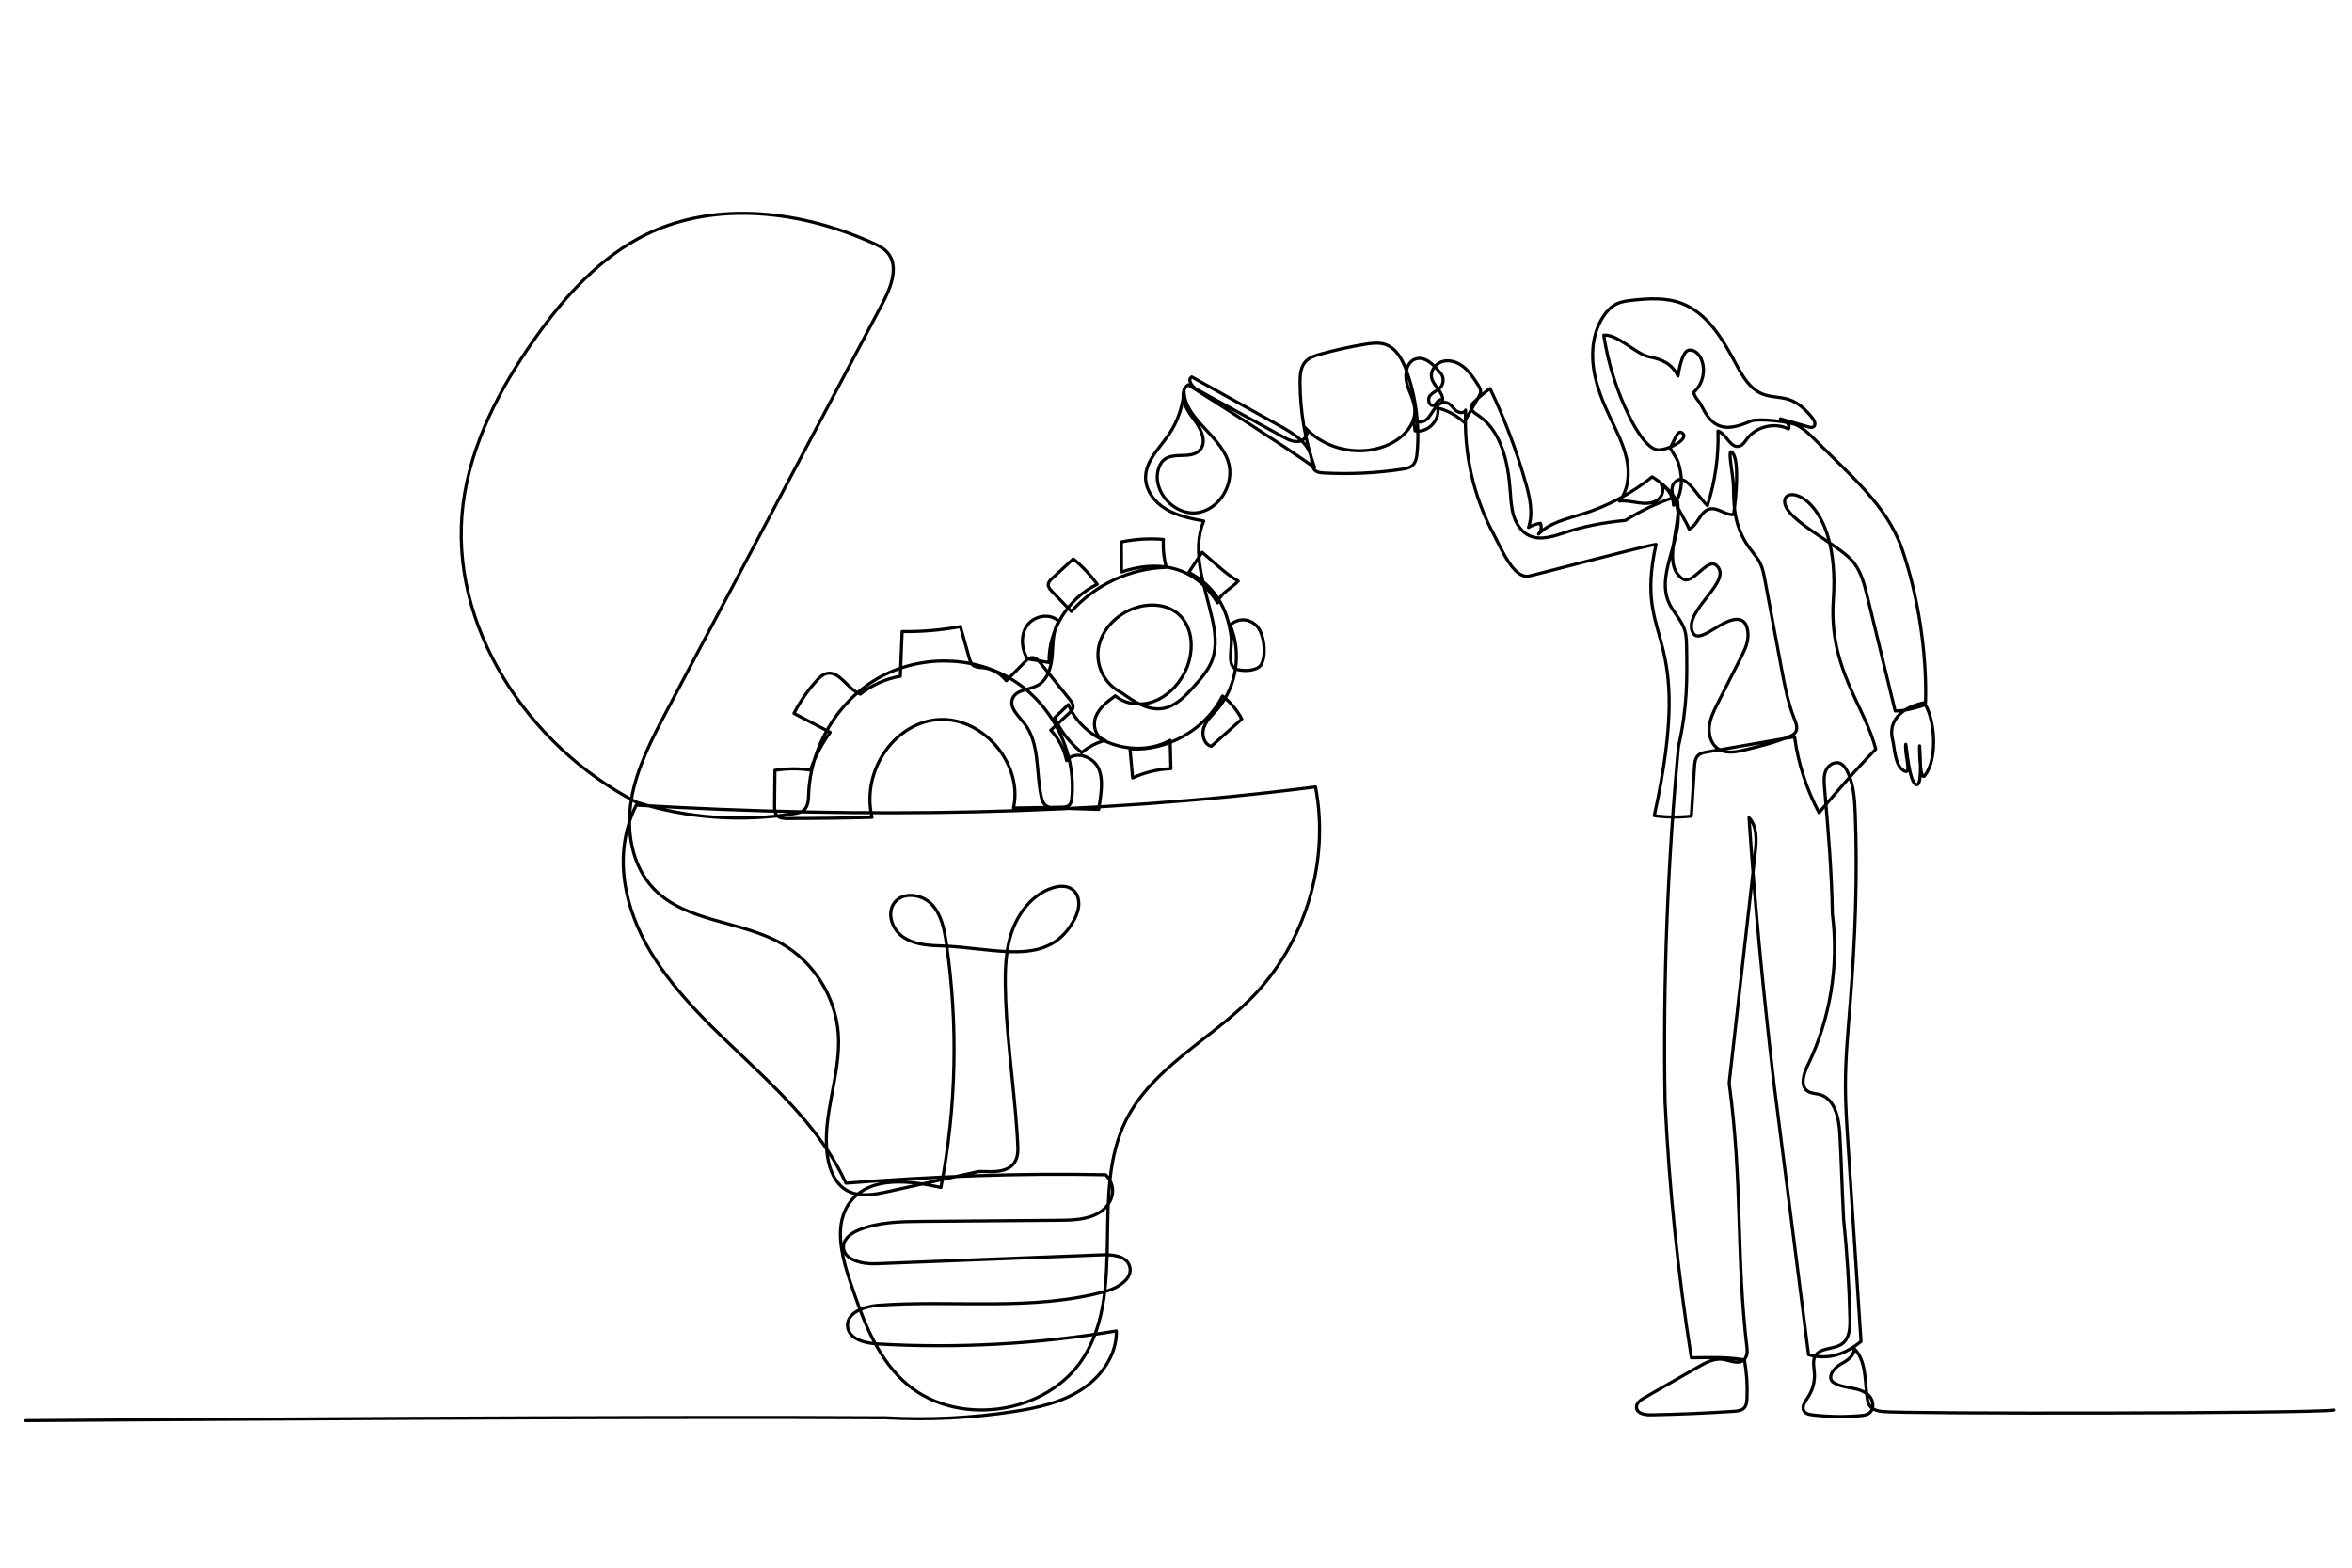
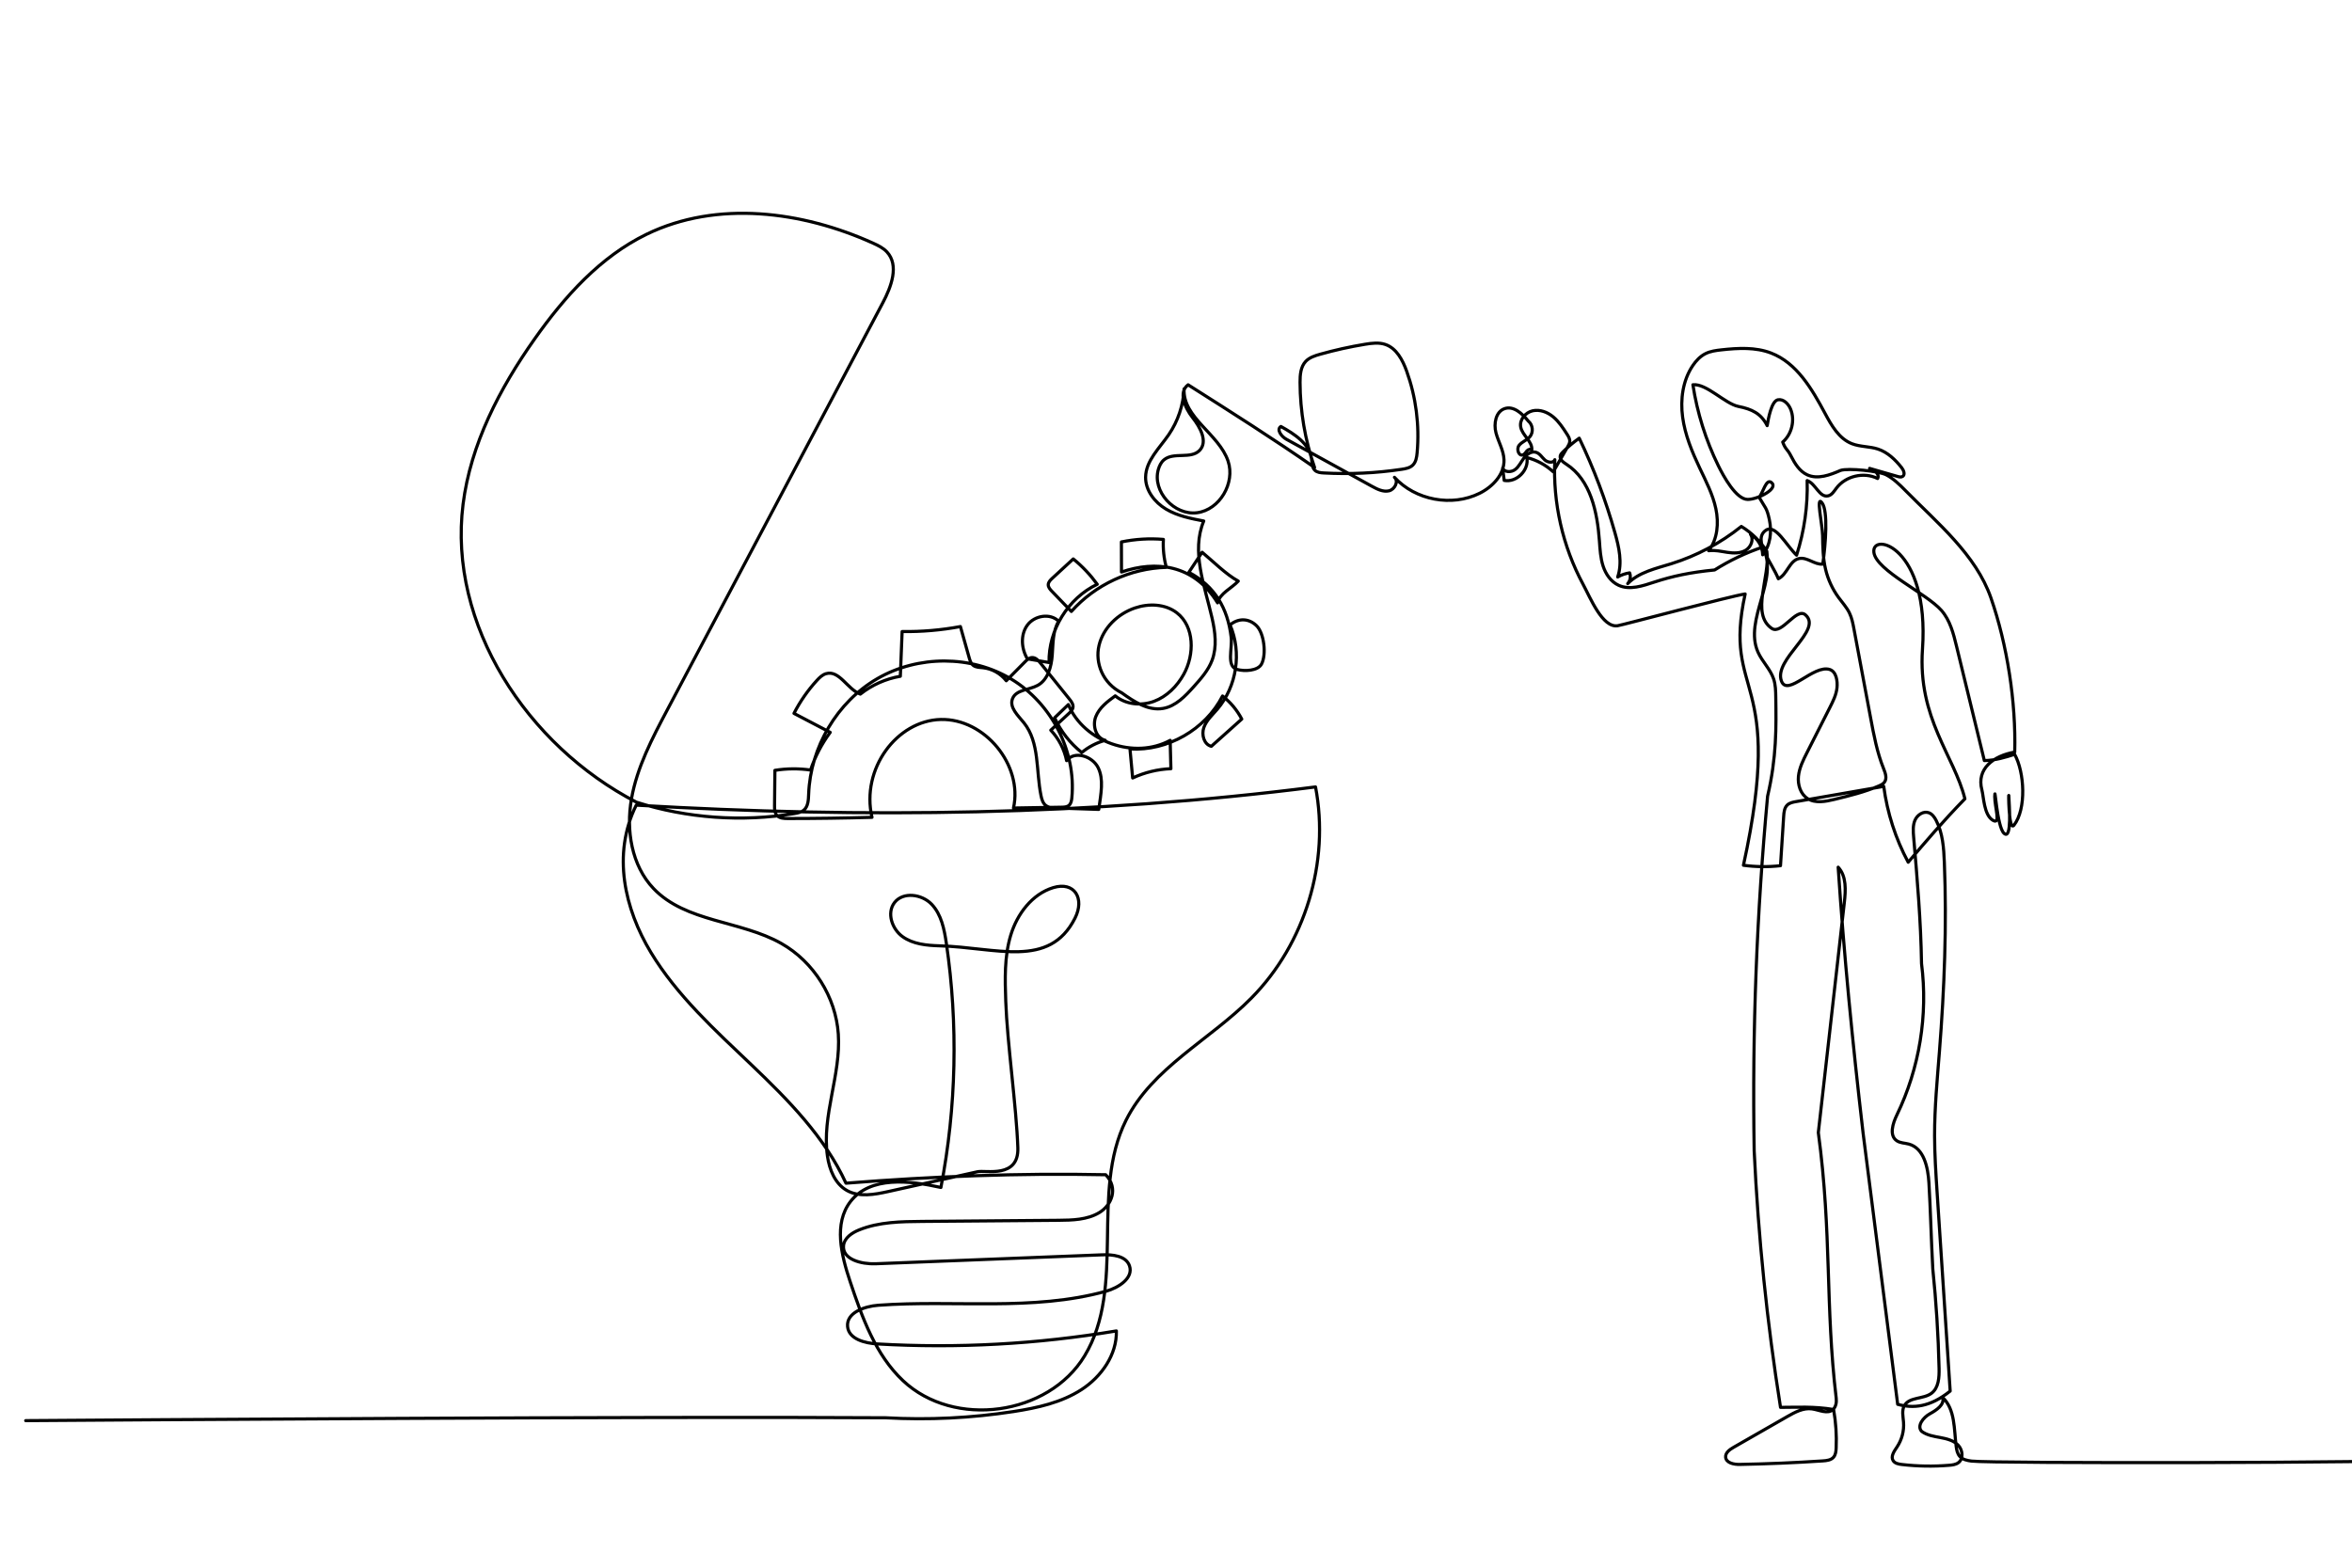
<svg xmlns="http://www.w3.org/2000/svg" version="1.1" id="Layer_2" x="0px" y="0px" viewBox="0 0 6000 4000" enable-background="new 0 0 6000 4000" xml:space="preserve">
-   <path fill="none" stroke="#000000" stroke-width="8" stroke-linecap="round" stroke-linejoin="round" stroke-miterlimit="10" d="  M65.572,3624.783c232.558-1.638,1591.004-11.206,2193.705-7.292c109.175,6.118,218.99,0.75,327.047-15.989  c60.086-9.308,121.156-22.731,172.254-55.685c51.098-32.954,90.894-89.131,89.305-149.913  c-201.119,33.818-406.038,44.982-609.64,33.214c-32.045-1.852-72.937-12.345-76.053-44.292  c-3.459-35.467,42.767-51.83,78.306-54.439c194.095-14.249,393.549,16.179,581.101-35.784c31.972-8.858,70.643-33.751,59.65-65.053  c-8.938-25.449-42.962-28.881-69.914-27.818c-192.524,7.594-385.048,15.188-577.572,22.781  c-35.823,1.413-85.592-10.875-81.838-46.528c2.072-19.68,21.482-32.54,39.835-39.94c50.669-20.431,106.805-21.158,161.436-21.601  c115.483-0.936,230.966-1.872,346.449-2.808c35.956-0.292,73.879-1.111,104.68-19.666c30.801-18.554,49.961-61.503,16.365-96.599  c-220.372-4.597-441.02,4.072-662.631,21.571c-53.81-117.461-146.677-211.945-240.176-301.111s-190.859-177.303-257.597-287.931  c-66.738-110.628-99.349-249.975-37.231-375.557c579.983,33.971,1162.381,26.635,1732.864-46.488  c36.737,191.758-26.498,399.882-163.703,538.791c-105.435,106.744-252.995,177.68-319.866,311.989  c-91.651,184.077,0.828,424.903-105.52,600.899c-92.36,152.846-333.273,185.77-463.257,63.31  c-70.292-66.223-104.272-161.309-134.885-252.902c-22.539-67.436-42.601-148.138,0.991-204.31  c50.493-65.064,150.193-53.611,230.598-35.782c39.451-204.932,44.156-416.507,13.853-622.99  c-5.232-35.651-12.585-73.403-37.418-99.513c-24.832-26.11-73.072-32.821-94.978-4.211c-20.114,26.27-6.302,67.18,20.499,86.58  c26.801,19.4,61.756,22.638,94.827,23.584c145.292,4.155,279.349,59.189,345.148-70.417c25.635-50.495-1.156-94.573-55.333-78.087  s-92.25,67.455-108.605,121.671s-14.548,112.016-12.595,168.612c3.606,104.479,27.212,268.958,30.818,373.436  c2.729,79.079-82.15,56.592-102.939,61.205c-75.747,16.809-151.493,33.618-227.24,50.427c-35.364,7.848-74.555,15.189-106.051-2.706  c-30.217-17.168-44.535-53.213-49.489-87.612c-14.918-103.587,34.826-207.064,27.732-311.479  c-6.423-94.527-62.798-184.229-145.186-231.015c-103.908-59.005-243.512-53.698-326.047-140.106  c-56.408-59.055-70.56-148.815-56.383-229.242c14.177-80.427,52.908-154.106,91.112-226.286  c183.361-346.433,366.723-692.866,550.084-1039.299c21.721-41.039,42.052-95.673,10.39-129.638  c-9.616-10.315-22.678-16.62-35.527-22.432c-181.149-81.944-398.048-109.618-576.956-22.891  C1531.286,654.987,1440,756.92,1363.927,864.694c-89.3,126.512-163.376,268.381-182.668,422.028  c-38.516,306.764,162.662,615.334,442.372,760.124c129.46,41.019,268.624,51.052,402.629,29.027  c8.667-1.425,17.766-3.188,24.433-8.906c11.114-9.531,11.642-26.173,12.188-40.805c4.451-119.348,72.287-235.155,175.713-294.878  c103.426-59.723,239.288-60.061,341.544,1.644c102.255,61.706,165.558,183.87,154.164,302.756  c-0.669,6.977-1.918,14.604-7.238,19.168c-5.026,4.311-12.237,4.636-18.858,4.749c-40.932,0.694-81.864,1.387-122.796,2.081  c24.498-109.498-73.265-228.609-185.438-225.931c-112.173,2.678-204.14,126.319-175.505,249.699  c-71.679,2.021-143.387,3.027-215.095,3.018c-9.687-0.001-20.556-0.508-27.16-7.595c-6.134-6.582-6.397-16.541-6.306-25.537  c0.301-29.934,0.602-59.869,0.903-89.803c30.041-4.8,60.805-5.049,90.92-0.736c11.616-34.399,28.62-66.972,50.201-96.169  c-30.829-16.134-61.659-32.269-92.488-48.403c15.611-30.472,35.329-58.836,58.453-84.085c6.57-7.174,13.833-14.359,23.148-17.162  c33.96-10.221,54.481,39.598,87.671,52.094c29.518-23.361,64.958-39.178,102.058-45.551c1.525-38.035,3.05-76.07,4.575-114.105  c49.824,0.705,99.717-3.566,148.695-12.73c7.397,26.308,14.793,52.616,22.19,78.925c2.116,7.528,4.59,15.598,10.819,20.325  c6.665,5.058,15.736,4.911,24.06,5.755c23.367,2.368,45.558,14.694,59.917,33.28c15.928-16.102,31.857-32.205,47.786-48.307  c5.094-5.15,10.932-10.642,18.173-10.888c8.872-0.302,15.779,7.267,21.343,14.184c24.625,30.613,49.25,61.226,73.874,91.839  c4.925,6.123,10.144,13.245,9.018,21.021c-0.932,6.439-5.991,11.382-10.765,15.803c-15.295,14.163-30.591,28.327-45.886,42.49  c20.313,21.475,34.457,48.72,40.332,77.69c20.008-26.24,66.201-11.516,80.615,18.167c14.414,29.683,7.267,64.829,1.481,106.265  c-36.302-1.2-72.605-2.399-108.907-3.599c-9.265-0.306-19.241-0.862-26.486-6.646c-7.189-5.74-9.97-15.285-11.845-24.292  c-13.204-63.444-3.163-136.24-43.87-186.662c-14.952-18.521-37.506-38.921-29.014-61.158c8.941-23.413,42.18-22.117,64.195-34.095  c26.119-14.212,34.948-47.261,37.216-76.91c2.269-29.649,1.047-61.253,16.342-86.754c-21.46-21.556-61.719-14.641-79.734,9.867  c-18.015,24.509-15.65,59.985-0.051,86.098c18.442,3.123,36.885,6.246,55.327,9.369c-1.819-82.585,48.364-164.07,122.932-199.612  c-17.489-24.076-38.111-45.873-61.184-64.666c-17.867,16.479-35.734,32.958-53.601,49.437c-4.84,4.464-10.038,9.677-10.209,16.259  c-0.17,6.527,4.667,11.976,9.198,16.678c16.579,17.204,33.157,34.409,49.736,51.613c60.869-68.421,150.742-110.153,242.29-112.505  c-6.342-23.158-8.885-47.351-7.498-71.321c-35.763-2.998-71.957-0.807-107.096,6.485c0.067,25.568,0.134,51.136,0.201,76.703  c86.279-29.475,183.896-20.907,245.103,78.702c5.799-24.314,35.906-37.095,52.815-55.505c-31.225-16.95-64.803-50.934-92.18-73.58  c-15.969,23.755-17.938,27.51-33.907,51.265c66.051,34.794,99.154,91.319,107.978,165.45c3.46,29.069-12.973,74.504,15.234,82.339  c18.974,5.271,52.964,3.664,62.193-13.732c12.894-24.305,6.818-79.036-12.989-98.133c-19.806-19.097-46.145-19.457-67.288-1.851  c30.386,70.194,17.212,157.202-32.591,215.255c-12.633,14.726-27.749,28.291-34.255,46.57c-6.507,18.278,0.245,43.283,19.069,47.981  c25.882-23.16,51.763-46.321,77.645-69.481c-11.882-22.845-28.74-43.085-49.061-58.9c-43.485,85.57-140.29,140.981-236.097,135.144  c2.278,24.678,4.557,49.357,6.835,74.035c30.519-14.234,63.884-22.334,97.533-23.676c-0.625-24.124-1.25-48.248-1.875-72.372  c-90.774,49.638-219.938,4.285-259.753-91.207c-11.672,11.235-23.344,22.469-35.016,33.704  c15.669,34.458,39.642,65.105,69.314,88.609c17.405-14.582,38.035-25.293,59.975-31.14c-23.919-5.702-33.22-37.454-24.28-60.361  c8.94-22.907,29.805-38.615,49.687-53.084c26.824,22.278,66.205,26.07,98.896,13.94c32.691-12.13,58.837-38.437,75.769-68.919  c27.909-50.245,27.885-122.155-17.749-157.099c-29.67-22.72-71.586-24.178-106.943-12.079  c-43.512,14.89-80.809,50.744-91.384,95.501c-10.575,44.757,9.443,96.662,58.041,120.963c31.3,22.522,67.213,46.206,105.231,39.76  c32.267-5.471,56.65-31.291,78.497-55.66c18.365-20.485,37.133-41.621,46.757-67.395c12.758-34.167,7.9-72.27-0.211-107.827  c-18.752-82.209-53.673-169.52-21.136-247.31c-33.211-6.368-67.192-13.022-96.225-30.362c-29.032-17.34-52.606-47.817-52.116-81.63  c0.607-41.893,35.429-73.822,59.087-108.401c23.492-34.335,37.193-75.29,39.093-116.849  c-3.94,73.554,88.973,114.661,112.284,184.534c18.52,55.512-21.22,124.174-79.268,131.588c-58.048,7.414-114.834-54.5-98.64-110.734  c2.644-9.181,7.062-18.164,14.384-24.303c24.499-20.543,68.094-1.022,90.56-23.771c22.144-22.422,1.762-59.389-17.776-84.114  s-36.585-64.695-11.305-83.511c109.788,69.604,219.577,139.208,322.64,210.949c-24.251-69.638-36.832-143.325-37.06-217.065  c-0.058-18.881,1.387-39.56,14.256-53.377c9.547-10.25,23.629-14.714,37.114-18.503c37.617-10.572,75.82-19.055,114.376-25.397  c17.248-2.837,35.34-5.183,51.883,0.464c28.472,9.719,44.159,39.816,54.333,68.129c23.84,66.342,33.022,137.907,26.702,208.118  c-1.034,11.494-2.949,23.934-11.305,31.894c-7.292,6.946-17.878,8.901-27.838,10.391c-65.879,9.86-132.761,12.997-199.274,9.348  c-8.014-0.44-16.748-1.284-22.515-6.865c-7.411-7.172-6.899-18.887-8.351-29.098c-5.544-38.996-43.796-63.459-78.218-82.606  c-75.815-42.171-151.631-84.342-227.447-126.513c-12.18,7.612,1.284,25.61,13.87,32.529c33.215,18.26,66.431,36.519,99.646,54.779  c39.612,21.776,79.224,43.552,118.836,65.328c13.398,7.366,28.377,14.98,43.28,11.561c14.903-3.419,25.372-24.286,13.996-34.502  c53.311,58.512,146.624,75.958,217.473,40.659c33.258-16.57,63.24-48.13,62.019-85.266c-0.793-24.112-14.412-45.755-20.509-69.097  c-6.097-23.342-0.525-54.089,22.386-61.647c22.336-7.367,43.899,11.839,60.361,32.125c11.427,9.289,13.294,28.19,3.904,39.534  c-7.56,9.133-20.29,12.816-27.642,22.117c-7.352,9.301-1.047,28.522,10,24.218c4.472-1.743,6.784-6.546,9.982-10.125  c3.198-3.579,9.482-5.808,12.425-2.016c2.261-22.138-24.336-37.105-28.322-58.998c-3.38-18.566,12.071-37.034,30.474-41.215  c18.403-4.181,37.896,3.383,52.413,15.44c14.518,12.057,24.968,28.187,35.187,44.053c3.671,5.7,7.487,11.921,7.061,18.688  c-0.309,4.903-2.825,9.356-5.28,13.612c-12.282,21.296-24.564,42.591-36.847,63.887c-18.979-17.473-42.359-30.127-67.367-36.461  c6.414,31.647-25.977,64.447-57.702,58.43c-1.339-10.461-2.677-20.922-4.016-31.383c5.084,11.182,22.076,11.062,31.85,3.621  c9.775-7.44,14.964-19.261,22.293-29.119s19.425-18.487,31.155-14.84c9.561,2.972,14.95,12.792,22.386,19.496  c7.435,6.704,21.907,8.68,25.416-0.697c-5.201,109.888,20.012,221.06,72.109,317.954c18.543,34.487,49.386,111.561,88.106,105.732  c13.606-2.048,291.508-76.53,325.377-81.077c-58.506,267.716,103.277,199.551-4.396,692.246c31.307,4.226,63.134,4.588,94.529,1.076  c2.7-42.028,5.399-84.055,8.098-126.083c0.66-10.271,1.771-21.561,9.19-28.694c5.945-5.715,14.588-7.38,22.713-8.792  c74.457-12.936,148.913-25.871,223.37-38.807c8.955,67.555,30.202,133.461,62.39,193.526  c44.336-52.215,88.673-104.431,144.655-161.809c-26.969-109.323-120.444-205.371-108.224-381.444  c18.31-263.828-131.396-300.679-123.916-246.963c6.407,45.999,134.217,104.26,172.252,147.693  c22.059,25.189,30.665,59.095,38.578,91.628c23.636,97.176,47.271,194.351,70.907,291.526c27.186-0.228,54.256-8.476,77.252-15.957  c25.319,45.397,30.528,139.644-1.776,180.949c-14.096,18.024-13.951-95.855-12.955-72.995c0.896,20.559,8.221,111.549-12.085,93.83  c-18.435-16.085-23.945-131.634-23.945-94.222c0,28.476,16.457,73.851-5.099,60.52c-22.552-13.947-22.956-59.657-27.656-77.353  c-14.224-53.552,29.159-86.998,83.758-96.439c3.507-127.771-19.291-274.4-60.579-393.228  c-38.515-110.847-136.722-191.147-218.968-274.85c-14.621-14.88-29.812-29.709-48.296-39.379s-96.993-17.633-116.286-11.29  c-27.111,11.796-58.335,23.632-85.196,11.276c-19.508-8.975-31.547-28.681-41.266-47.829c-9.51-18.739-13.942-16.025-21.24-35.731  c23.206-20.082,31.722-55.412,20.215-83.861c-5.449-13.472-17.969-26.52-32.29-24.055c-16.702,2.875-24.83,49.264-27.544,65.993  c-15.645-31.141-39.18-42.166-73.364-48.947c-34.184-6.781-81.472-59.072-116.121-55.34c10.99,71.666,32.969,141.636,64.931,206.714  c13.065,26.603,45.297,85.847,74.936,85.907c25.754,0.052,80.619-28.072,60.01-43.516c-13.065-9.791-20.592,25.342-30.889,38.014  c15.54,27.562,19.285,25.654,25.98,56.579c6.695,30.924,3.083,65.68-16.992,90.138c-0.386-21.216-12.642-41.828-31.098-52.3  c9.237,13.04,1.374,32.664-12.373,40.812c-13.747,8.148-30.884,7.612-46.689,5.248c-15.804-2.365-31.735-6.317-47.567-4.145  c22.732-29.706,26.07-70.598,18.322-107.193c-7.749-36.594-25.29-70.228-41.314-104.027  c-19.579-41.297-37.314-84.164-43.467-129.451c-6.152-45.288,0.261-93.68,25.802-131.581c8.399-12.464,19.024-23.84,32.465-30.567  c12.645-6.328,26.99-8.194,41.044-9.745c42.32-4.669,86.46-7.096,126.216,8.145c65.736,25.201,104.458,91.801,137.678,153.873  c16.636,31.085,35.75,64.573,68.568,77.458c21.165,8.31,45.071,6.627,66.66,13.763c24.577,8.124,44.117,26.994,60.183,47.289  c5.311,6.709,9.74,17.887,2.53,22.494c-3.755,2.399-8.663,1.242-12.944,0.008c-23.747-6.846-47.494-13.693-71.241-20.54  c11.871,4.199,26.509,14.808,20.473,25.859c-34.908-17.527-81.616-6.622-105.155,24.549c-5.838,7.731-11.254,17.15-20.634,19.57  c-22.524,5.812-32.034-31.229-54.004-38.873c1.954,64.37-7.2,129.062-26.938,190.362c-26.101-24.674-53.716-80.343-78.32-63.606  c-35.294,24.008,15.961,84.041,31.751,123.698c22.687-10.814,28.247-46.191,52.812-51.499c20.587-4.449,39.613,16.219,60.581,14.217  c7.431-51.752,13.747-135.339-1.813-156.218c-16.574-22.239,0.882,55.464,1.323,83.196c0.462,29.021,0.957,58.317,7.685,86.551  c6.137,25.75,17.458,50.254,33.088,71.619c9.491,12.972,20.632,24.933,27.667,39.384c6.297,12.936,9.009,27.274,11.657,41.415  c14.126,75.435,28.252,150.87,42.378,226.305c8.214,43.861,16.521,88.051,33.121,129.472c4.481,11.182,9.355,24.652,2.351,34.453  c-3.445,4.822-9.083,7.503-14.526,9.845c-36.177,15.564-74.655,24.935-112.923,34.237c-22.905,5.568-48.774,10.705-68.678-1.924  c-18.255-11.582-25.566-35.452-23.397-56.963c2.168-21.51,12.112-41.355,21.886-60.639c19.441-38.356,38.882-76.712,58.323-115.069  c8.019-15.82,16.172-32.085,18.062-49.72c1.889-17.635-1.656-41.679-18.547-47.088c-41.158-13.181-107.087,70.195-122.909,29.978  c-21.997-55.914,106.279-129.722,61.066-169.294c-23.229-20.33-60.431,51.9-85.936,34.512  c-54.683-37.281-3.352-132.395-12.616-196.757c-16.537-25.68-38.953-47.55-65.033-63.448  c-52.869,42.453-113.755,74.887-178.482,95.08c-39.393,12.289-82.42,21.342-111.352,50.765c6.479-7.292,8.416-18.312,4.813-27.377  c-10.67,1.561-21.04,5.148-30.395,10.512c12.27-36.229,3.373-75.911-7-112.729c-23.353-82.89-53.862-163.762-91.076-241.422  c-14.993,10.566-29.066,22.438-42.006,35.438c-2.748,2.761-5.558,5.774-6.421,9.573c-2.117,9.325,7.812,16.415,15.839,21.611  c61.858,40.048,78.737,122.165,84.069,195.662c1.563,21.551,2.662,43.425,9.361,63.968s19.899,40.011,39.529,49.04  c28.732,13.215,62.041,1.385,92.098-8.448c44.758-14.641,91.023-24.67,152.882-30.619c38.291-24.151,79.454-43.746,122.342-58.24  c44.664,80.143-49.008,184.098-11.707,267.922c10.752,24.162,31.488,43.245,39.884,68.324c4.968,14.84,5.254,30.779,5.493,46.427  c1.169,76.657,2.338,153.313-20.878,252.866c-27.513,297.311-39.443,596.064-34.192,905.04  c10.332,219.115,32.768,437.658,67.169,654.302c41.786,0.072,83.576-3.08,135.418,5.441c5.775,32.364,7.968,65.366,6.524,98.21  c-0.371,8.439-1.258,17.556-6.905,23.838c-6.582,7.322-17.446,8.49-27.27,9.14c-70.501,4.669-141.114,7.66-211.758,8.971  c-14.937,0.277-34.731-3.602-36.007-18.487c-0.967-11.282,10.239-19.379,20.065-25.008c45.705-26.18,91.409-52.36,137.113-78.54  c19.501-11.17,40.892-22.736,63.149-19.623c18.646,2.609,40.457,14.452,53.929,1.299c7.243-7.072,9.046-18.416,7.849-28.468  c-28.373-238.212-10.817-418.417-45.637-677.924c22.117-195.659,44.233-391.318,66.35-586.977  c3.54-31.316,5.735-67.02-15.719-90.106c14.795,223.026,36.429,445.598,63.666,679.092c29.377,230.457,58.753,460.913,88.13,691.37  c39.233,10.846,82.135,7.906,133.935-33.779c-11.159-169.727-22.317-339.453-33.475-509.18  c-3.107-47.268-6.216-94.574-6.294-141.944c-0.118-71.875,6.741-143.549,12.363-215.204c12.593-160.5,19.007-321.668,12.545-482.532  c-1.473-36.672-3.952-74.598-20.91-107.146c-4.266-8.188-9.991-16.405-18.658-19.586c-13.757-5.049-29.307,5.317-35.234,18.719  c-5.927,13.402-4.786,28.728-3.532,43.329c9.202,107.161,18.403,214.321,20.112,322.821c16.866,131.24-5.294,267.251-62.947,386.35  c-10.44,21.567-20.034,52.015-0.3,65.606c8.911,6.137,20.624,5.719,31.053,8.602c38.453,10.63,48.745,59.514,51.098,99.34  c4.032,68.228,5.452,136.609,9.822,219.03c8.696,84.25,14.046,168.846,16.033,253.521c0.545,23.21-0.869,50.103-19.48,63.983  c-20.704,15.441-55.964,8.786-68.934,31.121c-7.305,12.581-3.313,28.298-2.238,42.806c1.635,22.073-4.317,44.638-16.627,63.032  c-7.158,10.696-16.749,24.032-9.86,34.904c4.446,7.017,13.742,8.794,21.994,9.754c40.137,4.67,80.737,5.345,121.006,2.011  c8.304-0.688,17.07-1.726,23.683-6.795c13.317-10.208,10.801-32.487-0.865-44.548c-11.666-12.061-29.033-16.365-45.531-19.426  c-16.499-3.061-33.832-5.705-47.373-15.615c-13.417-13.76,3.868-35.744,20.72-44.984c16.852-9.24,38.184-23.251,32.689-41.667  c32.117,30.438,28.857,81.1,34.463,124.993c1.166,9.128,3.066,18.728,9.262,25.531c7.337,8.056,18.939,10.351,29.738,11.803  c47.15,6.34,1105.316,5.065,1152.065-3.762" />
+   <path fill="none" stroke="#000000" stroke-width="8" stroke-linecap="round" stroke-linejoin="round" stroke-miterlimit="10" d="  M65.572,3624.783c232.558-1.638,1591.004-11.206,2193.705-7.292c109.175,6.118,218.99,0.75,327.047-15.989  c60.086-9.308,121.156-22.731,172.254-55.685c51.098-32.954,90.894-89.131,89.305-149.913  c-201.119,33.818-406.038,44.982-609.64,33.214c-32.045-1.852-72.937-12.345-76.053-44.292  c-3.459-35.467,42.767-51.83,78.306-54.439c194.095-14.249,393.549,16.179,581.101-35.784c31.972-8.858,70.643-33.751,59.65-65.053  c-8.938-25.449-42.962-28.881-69.914-27.818c-192.524,7.594-385.048,15.188-577.572,22.781  c-35.823,1.413-85.592-10.875-81.838-46.528c2.072-19.68,21.482-32.54,39.835-39.94c50.669-20.431,106.805-21.158,161.436-21.601  c115.483-0.936,230.966-1.872,346.449-2.808c35.956-0.292,73.879-1.111,104.68-19.666c30.801-18.554,49.961-61.503,16.365-96.599  c-220.372-4.597-441.02,4.072-662.631,21.571c-53.81-117.461-146.677-211.945-240.176-301.111s-190.859-177.303-257.597-287.931  c-66.738-110.628-99.349-249.975-37.231-375.557c579.983,33.971,1162.381,26.635,1732.864-46.488  c36.737,191.758-26.498,399.882-163.703,538.791c-105.435,106.744-252.995,177.68-319.866,311.989  c-91.651,184.077,0.828,424.903-105.52,600.899c-92.36,152.846-333.273,185.77-463.257,63.31  c-70.292-66.223-104.272-161.309-134.885-252.902c-22.539-67.436-42.601-148.138,0.991-204.31  c50.493-65.064,150.193-53.611,230.598-35.782c39.451-204.932,44.156-416.507,13.853-622.99  c-5.232-35.651-12.585-73.403-37.418-99.513c-24.832-26.11-73.072-32.821-94.978-4.211c-20.114,26.27-6.302,67.18,20.499,86.58  c26.801,19.4,61.756,22.638,94.827,23.584c145.292,4.155,279.349,59.189,345.148-70.417c25.635-50.495-1.156-94.573-55.333-78.087  s-92.25,67.455-108.605,121.671s-14.548,112.016-12.595,168.612c3.606,104.479,27.212,268.958,30.818,373.436  c2.729,79.079-82.15,56.592-102.939,61.205c-75.747,16.809-151.493,33.618-227.24,50.427c-35.364,7.848-74.555,15.189-106.051-2.706  c-30.217-17.168-44.535-53.213-49.489-87.612c-14.918-103.587,34.826-207.064,27.732-311.479  c-6.423-94.527-62.798-184.229-145.186-231.015c-103.908-59.005-243.512-53.698-326.047-140.106  c-56.408-59.055-70.56-148.815-56.383-229.242c14.177-80.427,52.908-154.106,91.112-226.286  c183.361-346.433,366.723-692.866,550.084-1039.299c21.721-41.039,42.052-95.673,10.39-129.638  c-9.616-10.315-22.678-16.62-35.527-22.432c-181.149-81.944-398.048-109.618-576.956-22.891  C1531.286,654.987,1440,756.92,1363.927,864.694c-89.3,126.512-163.376,268.381-182.668,422.028  c-38.516,306.764,162.662,615.334,442.372,760.124c129.46,41.019,268.624,51.052,402.629,29.027  c8.667-1.425,17.766-3.188,24.433-8.906c11.114-9.531,11.642-26.173,12.188-40.805c4.451-119.348,72.287-235.155,175.713-294.878  c103.426-59.723,239.288-60.061,341.544,1.644c102.255,61.706,165.558,183.87,154.164,302.756  c-0.669,6.977-1.918,14.604-7.238,19.168c-5.026,4.311-12.237,4.636-18.858,4.749c-40.932,0.694-81.864,1.387-122.796,2.081  c24.498-109.498-73.265-228.609-185.438-225.931c-112.173,2.678-204.14,126.319-175.505,249.699  c-71.679,2.021-143.387,3.027-215.095,3.018c-9.687-0.001-20.556-0.508-27.16-7.595c-6.134-6.582-6.397-16.541-6.306-25.537  c0.301-29.934,0.602-59.869,0.903-89.803c30.041-4.8,60.805-5.049,90.92-0.736c11.616-34.399,28.62-66.972,50.201-96.169  c-30.829-16.134-61.659-32.269-92.488-48.403c15.611-30.472,35.329-58.836,58.453-84.085c6.57-7.174,13.833-14.359,23.148-17.162  c33.96-10.221,54.481,39.598,87.671,52.094c29.518-23.361,64.958-39.178,102.058-45.551c1.525-38.035,3.05-76.07,4.575-114.105  c49.824,0.705,99.717-3.566,148.695-12.73c7.397,26.308,14.793,52.616,22.19,78.925c2.116,7.528,4.59,15.598,10.819,20.325  c6.665,5.058,15.736,4.911,24.06,5.755c23.367,2.368,45.558,14.694,59.917,33.28c15.928-16.102,31.857-32.205,47.786-48.307  c5.094-5.15,10.932-10.642,18.173-10.888c8.872-0.302,15.779,7.267,21.343,14.184c24.625,30.613,49.25,61.226,73.874,91.839  c4.925,6.123,10.144,13.245,9.018,21.021c-0.932,6.439-5.991,11.382-10.765,15.803c-15.295,14.163-30.591,28.327-45.886,42.49  c20.313,21.475,34.457,48.72,40.332,77.69c20.008-26.24,66.201-11.516,80.615,18.167c14.414,29.683,7.267,64.829,1.481,106.265  c-36.302-1.2-72.605-2.399-108.907-3.599c-9.265-0.306-19.241-0.862-26.486-6.646c-7.189-5.74-9.97-15.285-11.845-24.292  c-13.204-63.444-3.163-136.24-43.87-186.662c-14.952-18.521-37.506-38.921-29.014-61.158c8.941-23.413,42.18-22.117,64.195-34.095  c26.119-14.212,34.948-47.261,37.216-76.91c2.269-29.649,1.047-61.253,16.342-86.754c-21.46-21.556-61.719-14.641-79.734,9.867  c-18.015,24.509-15.65,59.985-0.051,86.098c18.442,3.123,36.885,6.246,55.327,9.369c-1.819-82.585,48.364-164.07,122.932-199.612  c-17.489-24.076-38.111-45.873-61.184-64.666c-17.867,16.479-35.734,32.958-53.601,49.437c-4.84,4.464-10.038,9.677-10.209,16.259  c-0.17,6.527,4.667,11.976,9.198,16.678c16.579,17.204,33.157,34.409,49.736,51.613c60.869-68.421,150.742-110.153,242.29-112.505  c-6.342-23.158-8.885-47.351-7.498-71.321c-35.763-2.998-71.957-0.807-107.096,6.485c0.067,25.568,0.134,51.136,0.201,76.703  c86.279-29.475,183.896-20.907,245.103,78.702c5.799-24.314,35.906-37.095,52.815-55.505c-31.225-16.95-64.803-50.934-92.18-73.58  c-15.969,23.755-17.938,27.51-33.907,51.265c66.051,34.794,99.154,91.319,107.978,165.45c3.46,29.069-12.973,74.504,15.234,82.339  c18.974,5.271,52.964,3.664,62.193-13.732c12.894-24.305,6.818-79.036-12.989-98.133c-19.806-19.097-46.145-19.457-67.288-1.851  c30.386,70.194,17.212,157.202-32.591,215.255c-12.633,14.726-27.749,28.291-34.255,46.57c-6.507,18.278,0.245,43.283,19.069,47.981  c25.882-23.16,51.763-46.321,77.645-69.481c-11.882-22.845-28.74-43.085-49.061-58.9c-43.485,85.57-140.29,140.981-236.097,135.144  c2.278,24.678,4.557,49.357,6.835,74.035c30.519-14.234,63.884-22.334,97.533-23.676c-0.625-24.124-1.25-48.248-1.875-72.372  c-90.774,49.638-219.938,4.285-259.753-91.207c-11.672,11.235-23.344,22.469-35.016,33.704  c15.669,34.458,39.642,65.105,69.314,88.609c17.405-14.582,38.035-25.293,59.975-31.14c-23.919-5.702-33.22-37.454-24.28-60.361  c8.94-22.907,29.805-38.615,49.687-53.084c26.824,22.278,66.205,26.07,98.896,13.94c32.691-12.13,58.837-38.437,75.769-68.919  c27.909-50.245,27.885-122.155-17.749-157.099c-29.67-22.72-71.586-24.178-106.943-12.079  c-43.512,14.89-80.809,50.744-91.384,95.501c-10.575,44.757,9.443,96.662,58.041,120.963c31.3,22.522,67.213,46.206,105.231,39.76  c32.267-5.471,56.65-31.291,78.497-55.66c18.365-20.485,37.133-41.621,46.757-67.395c12.758-34.167,7.9-72.27-0.211-107.827  c-18.752-82.209-53.673-169.52-21.136-247.31c-33.211-6.368-67.192-13.022-96.225-30.362c-29.032-17.34-52.606-47.817-52.116-81.63  c0.607-41.893,35.429-73.822,59.087-108.401c23.492-34.335,37.193-75.29,39.093-116.849  c-3.94,73.554,88.973,114.661,112.284,184.534c18.52,55.512-21.22,124.174-79.268,131.588c-58.048,7.414-114.834-54.5-98.64-110.734  c2.644-9.181,7.062-18.164,14.384-24.303c24.499-20.543,68.094-1.022,90.56-23.771c22.144-22.422,1.762-59.389-17.776-84.114  s-36.585-64.695-11.305-83.511c109.788,69.604,219.577,139.208,322.64,210.949c-24.251-69.638-36.832-143.325-37.06-217.065  c-0.058-18.881,1.387-39.56,14.256-53.377c9.547-10.25,23.629-14.714,37.114-18.503c37.617-10.572,75.82-19.055,114.376-25.397  c17.248-2.837,35.34-5.183,51.883,0.464c28.472,9.719,44.159,39.816,54.333,68.129c23.84,66.342,33.022,137.907,26.702,208.118  c-1.034,11.494-2.949,23.934-11.305,31.894c-7.292,6.946-17.878,8.901-27.838,10.391c-65.879,9.86-132.761,12.997-199.274,9.348  c-8.014-0.44-16.748-1.284-22.515-6.865c-7.411-7.172-6.899-18.887-8.351-29.098c-5.544-38.996-43.796-63.459-78.218-82.606  c-12.18,7.612,1.284,25.61,13.87,32.529c33.215,18.26,66.431,36.519,99.646,54.779  c39.612,21.776,79.224,43.552,118.836,65.328c13.398,7.366,28.377,14.98,43.28,11.561c14.903-3.419,25.372-24.286,13.996-34.502  c53.311,58.512,146.624,75.958,217.473,40.659c33.258-16.57,63.24-48.13,62.019-85.266c-0.793-24.112-14.412-45.755-20.509-69.097  c-6.097-23.342-0.525-54.089,22.386-61.647c22.336-7.367,43.899,11.839,60.361,32.125c11.427,9.289,13.294,28.19,3.904,39.534  c-7.56,9.133-20.29,12.816-27.642,22.117c-7.352,9.301-1.047,28.522,10,24.218c4.472-1.743,6.784-6.546,9.982-10.125  c3.198-3.579,9.482-5.808,12.425-2.016c2.261-22.138-24.336-37.105-28.322-58.998c-3.38-18.566,12.071-37.034,30.474-41.215  c18.403-4.181,37.896,3.383,52.413,15.44c14.518,12.057,24.968,28.187,35.187,44.053c3.671,5.7,7.487,11.921,7.061,18.688  c-0.309,4.903-2.825,9.356-5.28,13.612c-12.282,21.296-24.564,42.591-36.847,63.887c-18.979-17.473-42.359-30.127-67.367-36.461  c6.414,31.647-25.977,64.447-57.702,58.43c-1.339-10.461-2.677-20.922-4.016-31.383c5.084,11.182,22.076,11.062,31.85,3.621  c9.775-7.44,14.964-19.261,22.293-29.119s19.425-18.487,31.155-14.84c9.561,2.972,14.95,12.792,22.386,19.496  c7.435,6.704,21.907,8.68,25.416-0.697c-5.201,109.888,20.012,221.06,72.109,317.954c18.543,34.487,49.386,111.561,88.106,105.732  c13.606-2.048,291.508-76.53,325.377-81.077c-58.506,267.716,103.277,199.551-4.396,692.246c31.307,4.226,63.134,4.588,94.529,1.076  c2.7-42.028,5.399-84.055,8.098-126.083c0.66-10.271,1.771-21.561,9.19-28.694c5.945-5.715,14.588-7.38,22.713-8.792  c74.457-12.936,148.913-25.871,223.37-38.807c8.955,67.555,30.202,133.461,62.39,193.526  c44.336-52.215,88.673-104.431,144.655-161.809c-26.969-109.323-120.444-205.371-108.224-381.444  c18.31-263.828-131.396-300.679-123.916-246.963c6.407,45.999,134.217,104.26,172.252,147.693  c22.059,25.189,30.665,59.095,38.578,91.628c23.636,97.176,47.271,194.351,70.907,291.526c27.186-0.228,54.256-8.476,77.252-15.957  c25.319,45.397,30.528,139.644-1.776,180.949c-14.096,18.024-13.951-95.855-12.955-72.995c0.896,20.559,8.221,111.549-12.085,93.83  c-18.435-16.085-23.945-131.634-23.945-94.222c0,28.476,16.457,73.851-5.099,60.52c-22.552-13.947-22.956-59.657-27.656-77.353  c-14.224-53.552,29.159-86.998,83.758-96.439c3.507-127.771-19.291-274.4-60.579-393.228  c-38.515-110.847-136.722-191.147-218.968-274.85c-14.621-14.88-29.812-29.709-48.296-39.379s-96.993-17.633-116.286-11.29  c-27.111,11.796-58.335,23.632-85.196,11.276c-19.508-8.975-31.547-28.681-41.266-47.829c-9.51-18.739-13.942-16.025-21.24-35.731  c23.206-20.082,31.722-55.412,20.215-83.861c-5.449-13.472-17.969-26.52-32.29-24.055c-16.702,2.875-24.83,49.264-27.544,65.993  c-15.645-31.141-39.18-42.166-73.364-48.947c-34.184-6.781-81.472-59.072-116.121-55.34c10.99,71.666,32.969,141.636,64.931,206.714  c13.065,26.603,45.297,85.847,74.936,85.907c25.754,0.052,80.619-28.072,60.01-43.516c-13.065-9.791-20.592,25.342-30.889,38.014  c15.54,27.562,19.285,25.654,25.98,56.579c6.695,30.924,3.083,65.68-16.992,90.138c-0.386-21.216-12.642-41.828-31.098-52.3  c9.237,13.04,1.374,32.664-12.373,40.812c-13.747,8.148-30.884,7.612-46.689,5.248c-15.804-2.365-31.735-6.317-47.567-4.145  c22.732-29.706,26.07-70.598,18.322-107.193c-7.749-36.594-25.29-70.228-41.314-104.027  c-19.579-41.297-37.314-84.164-43.467-129.451c-6.152-45.288,0.261-93.68,25.802-131.581c8.399-12.464,19.024-23.84,32.465-30.567  c12.645-6.328,26.99-8.194,41.044-9.745c42.32-4.669,86.46-7.096,126.216,8.145c65.736,25.201,104.458,91.801,137.678,153.873  c16.636,31.085,35.75,64.573,68.568,77.458c21.165,8.31,45.071,6.627,66.66,13.763c24.577,8.124,44.117,26.994,60.183,47.289  c5.311,6.709,9.74,17.887,2.53,22.494c-3.755,2.399-8.663,1.242-12.944,0.008c-23.747-6.846-47.494-13.693-71.241-20.54  c11.871,4.199,26.509,14.808,20.473,25.859c-34.908-17.527-81.616-6.622-105.155,24.549c-5.838,7.731-11.254,17.15-20.634,19.57  c-22.524,5.812-32.034-31.229-54.004-38.873c1.954,64.37-7.2,129.062-26.938,190.362c-26.101-24.674-53.716-80.343-78.32-63.606  c-35.294,24.008,15.961,84.041,31.751,123.698c22.687-10.814,28.247-46.191,52.812-51.499c20.587-4.449,39.613,16.219,60.581,14.217  c7.431-51.752,13.747-135.339-1.813-156.218c-16.574-22.239,0.882,55.464,1.323,83.196c0.462,29.021,0.957,58.317,7.685,86.551  c6.137,25.75,17.458,50.254,33.088,71.619c9.491,12.972,20.632,24.933,27.667,39.384c6.297,12.936,9.009,27.274,11.657,41.415  c14.126,75.435,28.252,150.87,42.378,226.305c8.214,43.861,16.521,88.051,33.121,129.472c4.481,11.182,9.355,24.652,2.351,34.453  c-3.445,4.822-9.083,7.503-14.526,9.845c-36.177,15.564-74.655,24.935-112.923,34.237c-22.905,5.568-48.774,10.705-68.678-1.924  c-18.255-11.582-25.566-35.452-23.397-56.963c2.168-21.51,12.112-41.355,21.886-60.639c19.441-38.356,38.882-76.712,58.323-115.069  c8.019-15.82,16.172-32.085,18.062-49.72c1.889-17.635-1.656-41.679-18.547-47.088c-41.158-13.181-107.087,70.195-122.909,29.978  c-21.997-55.914,106.279-129.722,61.066-169.294c-23.229-20.33-60.431,51.9-85.936,34.512  c-54.683-37.281-3.352-132.395-12.616-196.757c-16.537-25.68-38.953-47.55-65.033-63.448  c-52.869,42.453-113.755,74.887-178.482,95.08c-39.393,12.289-82.42,21.342-111.352,50.765c6.479-7.292,8.416-18.312,4.813-27.377  c-10.67,1.561-21.04,5.148-30.395,10.512c12.27-36.229,3.373-75.911-7-112.729c-23.353-82.89-53.862-163.762-91.076-241.422  c-14.993,10.566-29.066,22.438-42.006,35.438c-2.748,2.761-5.558,5.774-6.421,9.573c-2.117,9.325,7.812,16.415,15.839,21.611  c61.858,40.048,78.737,122.165,84.069,195.662c1.563,21.551,2.662,43.425,9.361,63.968s19.899,40.011,39.529,49.04  c28.732,13.215,62.041,1.385,92.098-8.448c44.758-14.641,91.023-24.67,152.882-30.619c38.291-24.151,79.454-43.746,122.342-58.24  c44.664,80.143-49.008,184.098-11.707,267.922c10.752,24.162,31.488,43.245,39.884,68.324c4.968,14.84,5.254,30.779,5.493,46.427  c1.169,76.657,2.338,153.313-20.878,252.866c-27.513,297.311-39.443,596.064-34.192,905.04  c10.332,219.115,32.768,437.658,67.169,654.302c41.786,0.072,83.576-3.08,135.418,5.441c5.775,32.364,7.968,65.366,6.524,98.21  c-0.371,8.439-1.258,17.556-6.905,23.838c-6.582,7.322-17.446,8.49-27.27,9.14c-70.501,4.669-141.114,7.66-211.758,8.971  c-14.937,0.277-34.731-3.602-36.007-18.487c-0.967-11.282,10.239-19.379,20.065-25.008c45.705-26.18,91.409-52.36,137.113-78.54  c19.501-11.17,40.892-22.736,63.149-19.623c18.646,2.609,40.457,14.452,53.929,1.299c7.243-7.072,9.046-18.416,7.849-28.468  c-28.373-238.212-10.817-418.417-45.637-677.924c22.117-195.659,44.233-391.318,66.35-586.977  c3.54-31.316,5.735-67.02-15.719-90.106c14.795,223.026,36.429,445.598,63.666,679.092c29.377,230.457,58.753,460.913,88.13,691.37  c39.233,10.846,82.135,7.906,133.935-33.779c-11.159-169.727-22.317-339.453-33.475-509.18  c-3.107-47.268-6.216-94.574-6.294-141.944c-0.118-71.875,6.741-143.549,12.363-215.204c12.593-160.5,19.007-321.668,12.545-482.532  c-1.473-36.672-3.952-74.598-20.91-107.146c-4.266-8.188-9.991-16.405-18.658-19.586c-13.757-5.049-29.307,5.317-35.234,18.719  c-5.927,13.402-4.786,28.728-3.532,43.329c9.202,107.161,18.403,214.321,20.112,322.821c16.866,131.24-5.294,267.251-62.947,386.35  c-10.44,21.567-20.034,52.015-0.3,65.606c8.911,6.137,20.624,5.719,31.053,8.602c38.453,10.63,48.745,59.514,51.098,99.34  c4.032,68.228,5.452,136.609,9.822,219.03c8.696,84.25,14.046,168.846,16.033,253.521c0.545,23.21-0.869,50.103-19.48,63.983  c-20.704,15.441-55.964,8.786-68.934,31.121c-7.305,12.581-3.313,28.298-2.238,42.806c1.635,22.073-4.317,44.638-16.627,63.032  c-7.158,10.696-16.749,24.032-9.86,34.904c4.446,7.017,13.742,8.794,21.994,9.754c40.137,4.67,80.737,5.345,121.006,2.011  c8.304-0.688,17.07-1.726,23.683-6.795c13.317-10.208,10.801-32.487-0.865-44.548c-11.666-12.061-29.033-16.365-45.531-19.426  c-16.499-3.061-33.832-5.705-47.373-15.615c-13.417-13.76,3.868-35.744,20.72-44.984c16.852-9.24,38.184-23.251,32.689-41.667  c32.117,30.438,28.857,81.1,34.463,124.993c1.166,9.128,3.066,18.728,9.262,25.531c7.337,8.056,18.939,10.351,29.738,11.803  c47.15,6.34,1105.316,5.065,1152.065-3.762" />
</svg>